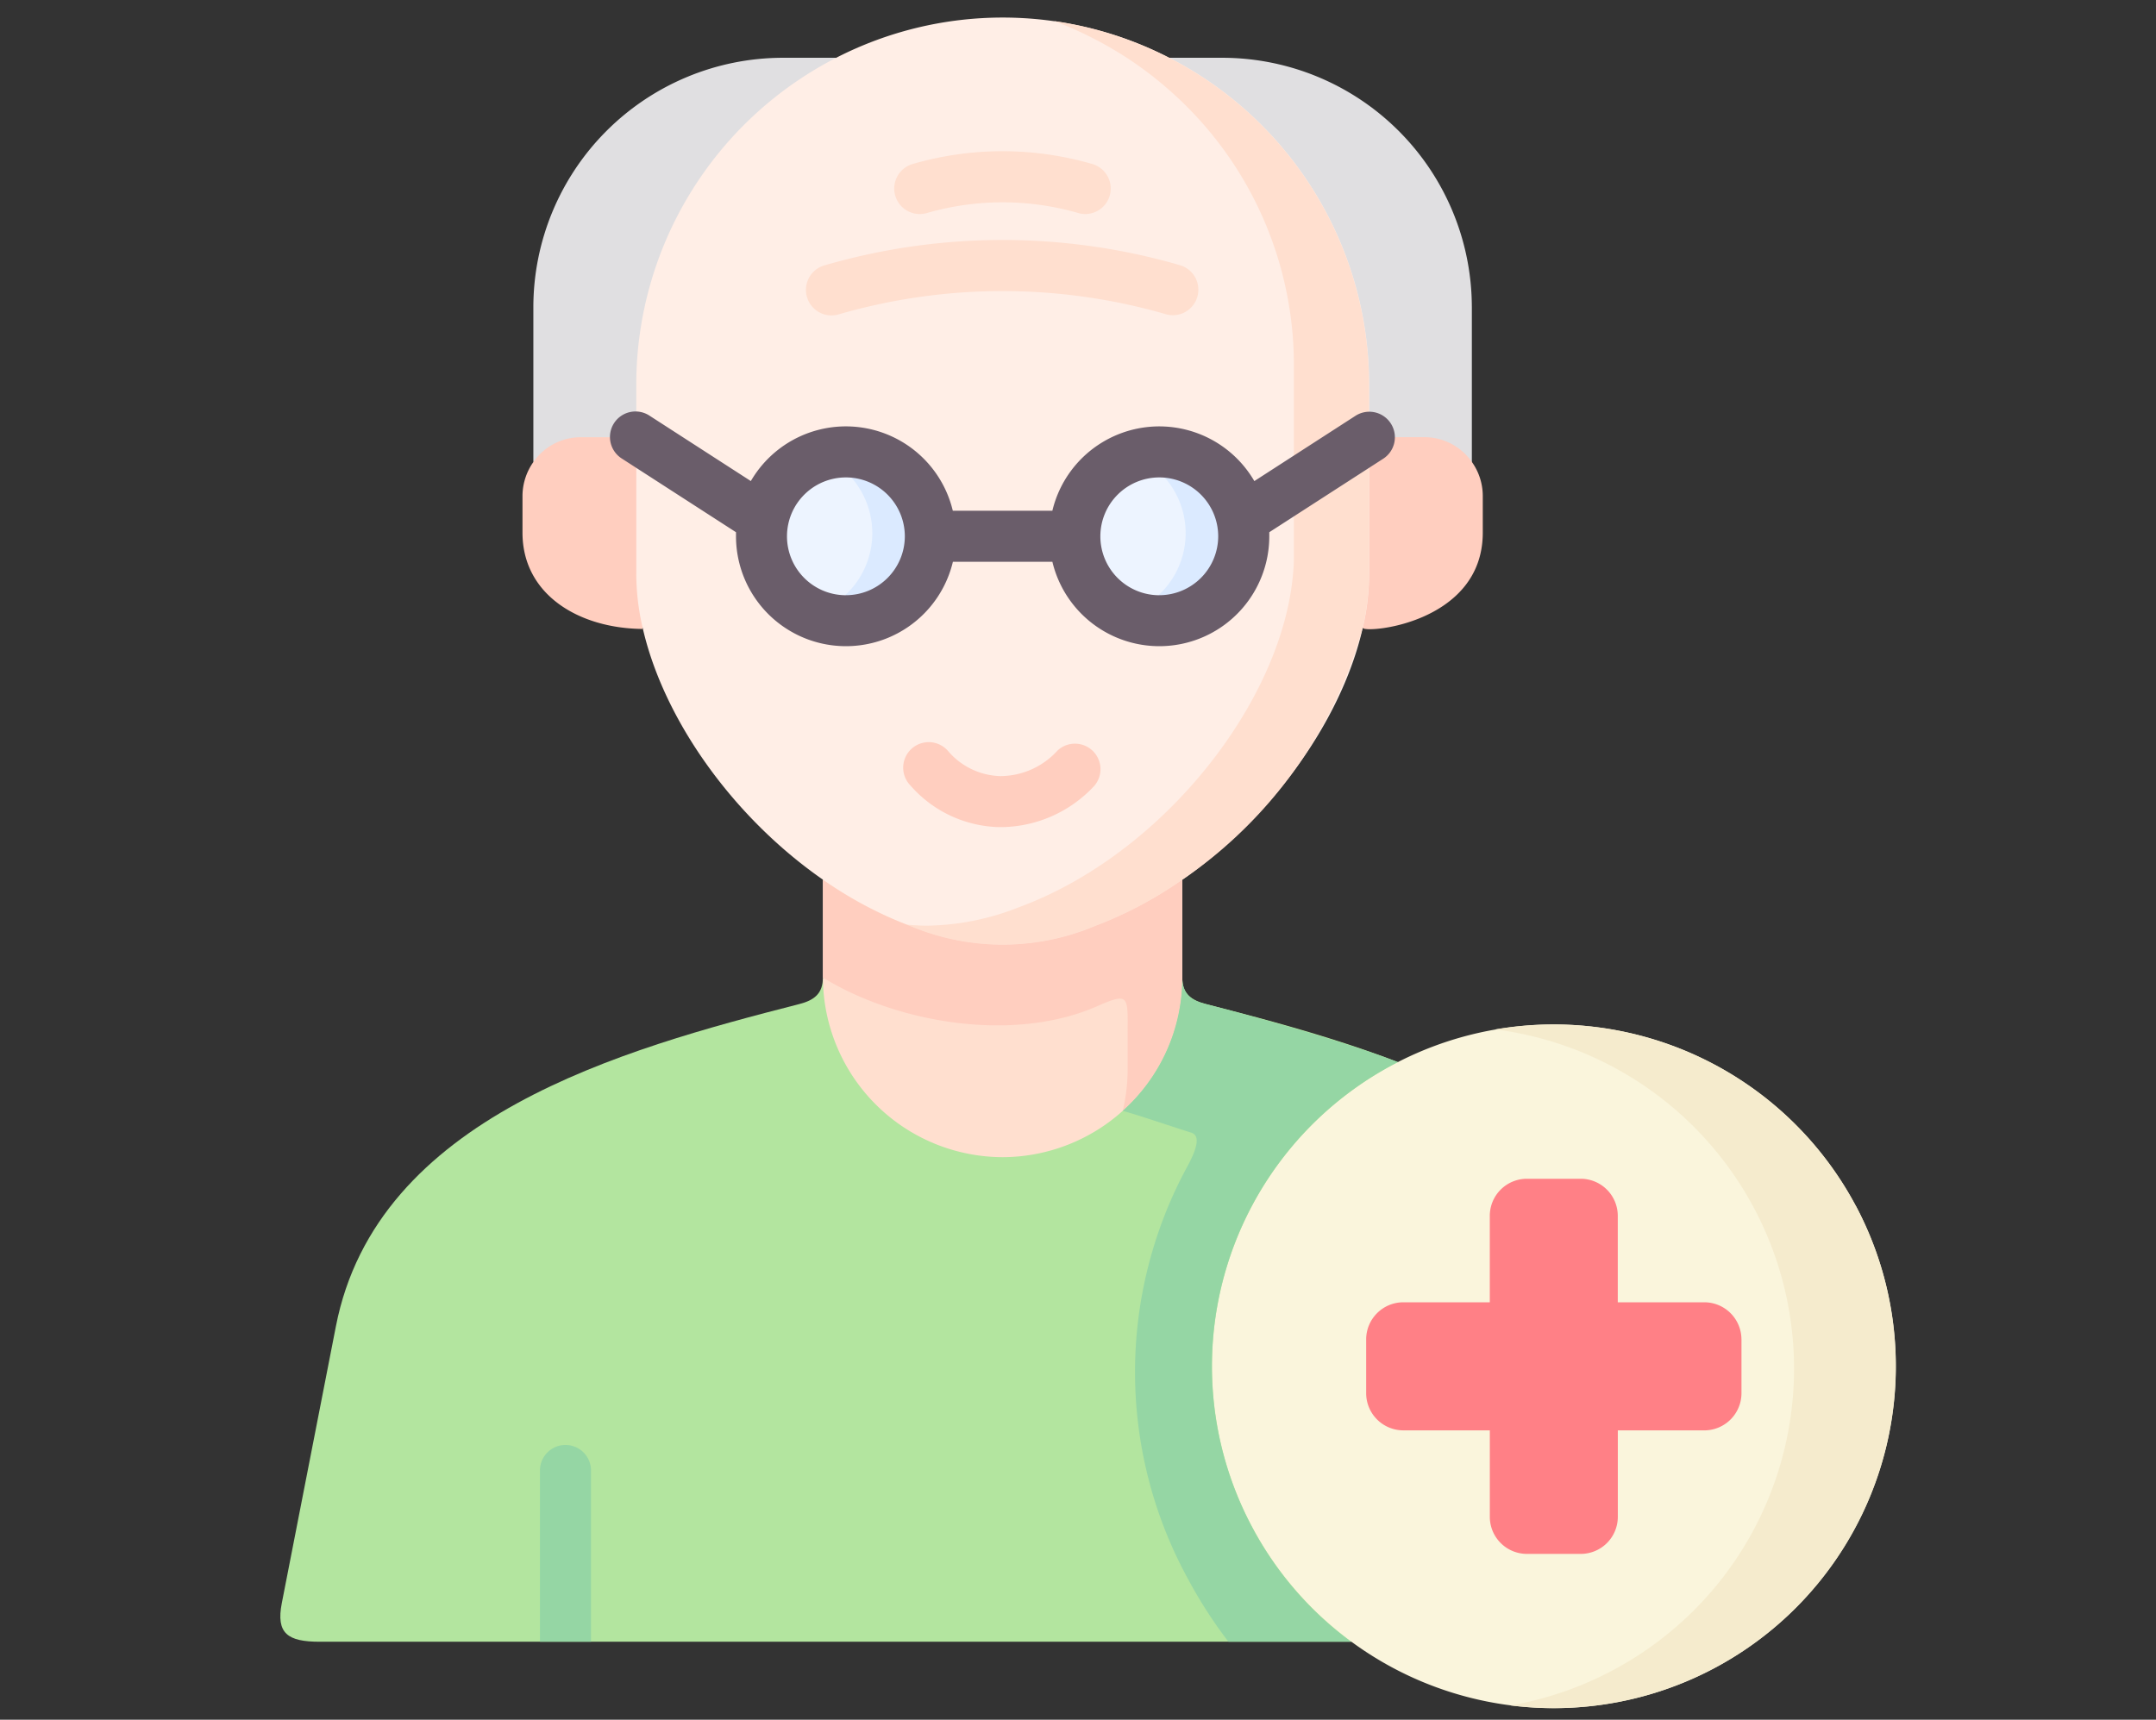
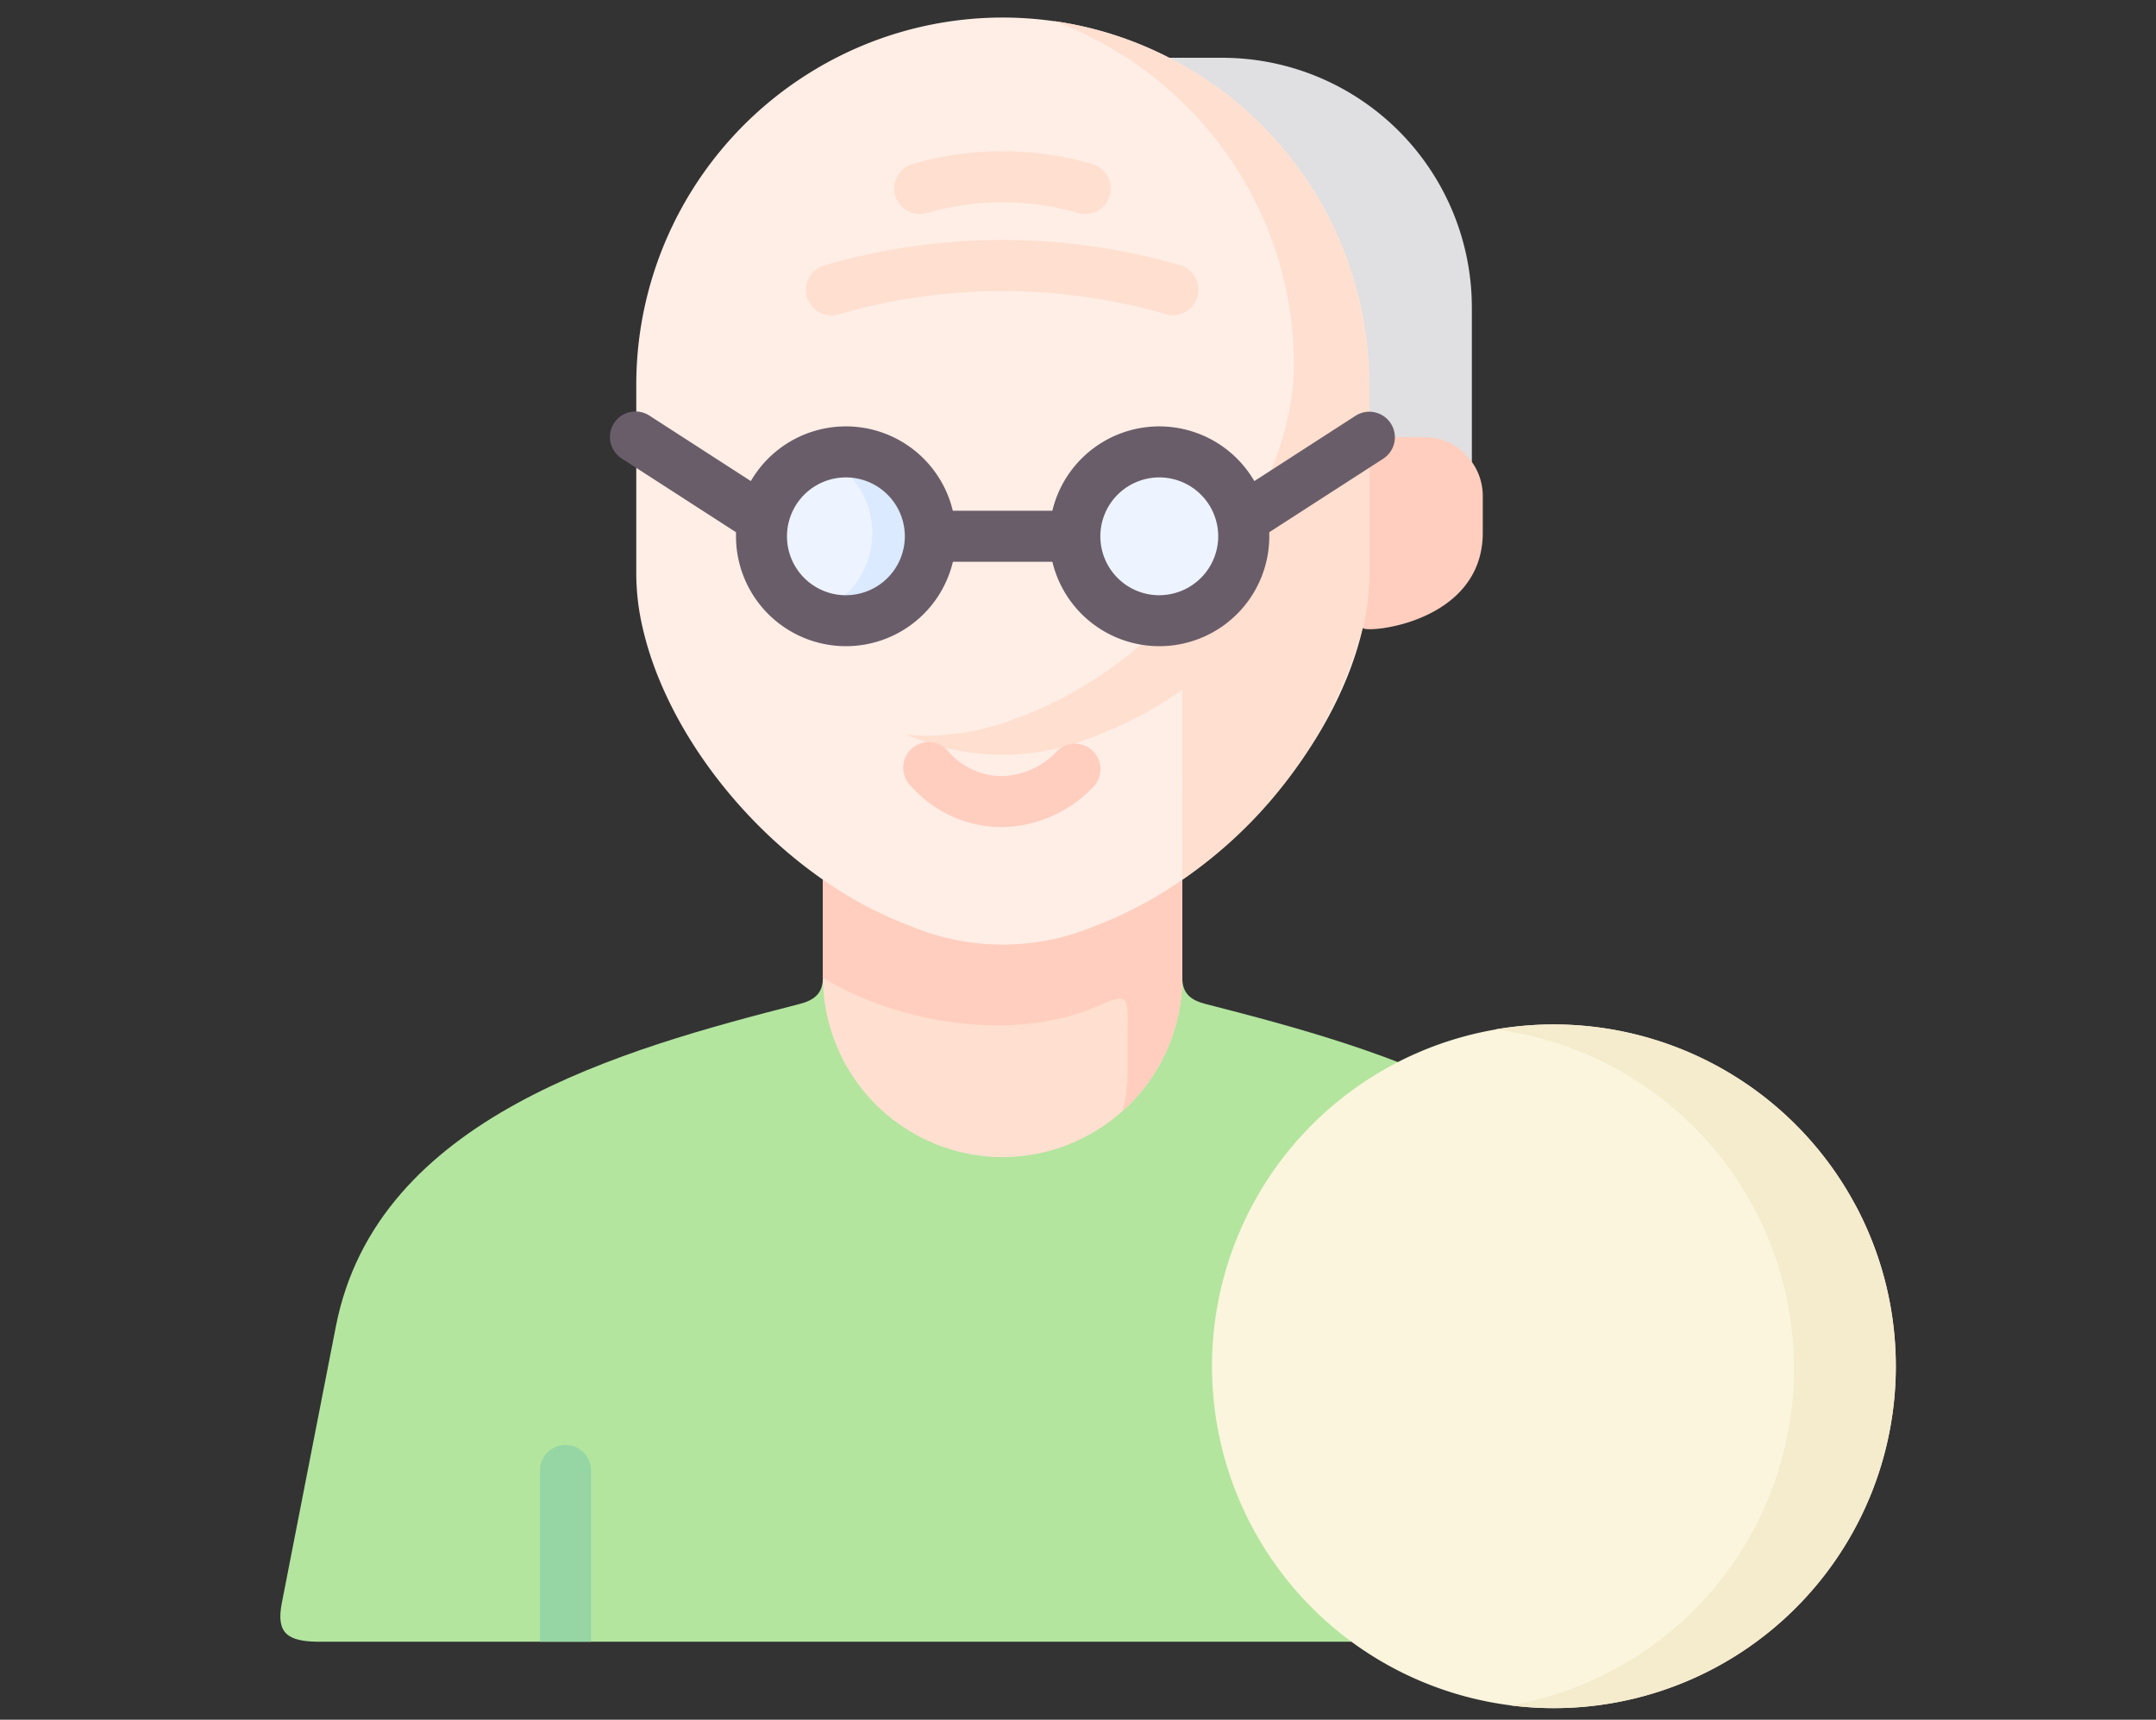
<svg xmlns="http://www.w3.org/2000/svg" width="94" height="75" viewBox="0 0 94 75">
  <rect x="0" y="0" width="94" height="75" fill="#333333" stroke="none" />
  <defs>
    <style>
            .cls-14,.cls-15,.cls-3,.cls-4,.cls-5{fill-rule:evenodd}.cls-3,.cls-9{fill:#ffdfcf}.cls-4{fill:#e0dfe1}.cls-5{fill:#ffcebf}.cls-14{fill:#edf4ff}.cls-15{fill:#dbeaff}
        </style>
  </defs>
  <g id="그룹_27431" transform="translate(0 .123)">
    <path id="사각형_5844" fill="none" d="M0 0H94V75H0z" transform="translate(0 -.123)" />
    <g id="old-man" transform="translate(12.223 .643)">
      <g id="그룹_27011" transform="translate(0 41.865)">
        <path id="패스_30862" fill="#b3e59f" fill-rule="evenodd" d="M72.721 319.676H13.173c-1.4 0-1.909-.362-1.653-1.682l2.359-12.075c1.783-9.146 12.5-12.078 20.206-14.054.644-.165 1.027-.454 1.027-1.157.085 1.2 15.669 1.3 15.669.01 0 .7.386.984 1.027 1.147 7.707 1.976 18.423 4.908 20.206 14.054l2.359 12.075c.257 1.32-.256 1.682-1.652 1.682z" transform="translate(-11.457 -290.708)" />
      </g>
      <g id="그룹_27012" transform="translate(23.655 36.116)">
        <path id="패스_30863" d="M183.554 264.374a7.856 7.856 0 0 0 7.835-7.835v-5.749a17.273 17.273 0 0 1-3.831 2.027 10.378 10.378 0 0 1-8.007 0 17.268 17.268 0 0 1-3.831-2.027v5.749a7.856 7.856 0 0 0 7.834 7.835z" class="cls-3" transform="translate(-175.719 -250.79)" />
      </g>
      <g id="그룹_27013" transform="translate(38.748 1.754)">
        <path id="패스_30864" d="M293.725 23.032a10.889 10.889 0 0 0-10.854-10.854h-2.346c1.1 5.19 2.687 11.51 8.024 17.23.484 1.468 3.112.425 5.177.4v-6.776z" class="cls-4" transform="translate(-280.525 -12.178)" />
      </g>
      <g id="그룹_27014" transform="translate(46.062 18.302)">
        <path id="패스_30865" d="M337.67 131.248v-1.6a2.555 2.555 0 0 0-.475-1.48 2.518 2.518 0 0 0-2.056-1.081h-2.414c-2.069 2.532-1.611 5.484-.29 8.31-.009.267 5.235-.137 5.235-4.149z" class="cls-5" transform="translate(-331.307 -127.089)" />
      </g>
      <g id="그룹_27015" transform="translate(11.031 1.754)">
-         <path id="패스_30866" d="M101.257 12.177H98.91a10.889 10.889 0 0 0-10.854 10.854v6.775c1.573-.862 5.627 1.573 6.93-1.6 3.659-4.418 2.006-10.07 6.271-16.029z" class="cls-4" transform="translate(-88.056 -12.177)" />
-       </g>
+         </g>
      <g id="그룹_27016" transform="translate(10.556 18.302)">
-         <path id="패스_30867" d="M89.7 127.089h-2.413a2.518 2.518 0 0 0-2.056 1.081 2.576 2.576 0 0 0-.475 1.48v1.6c0 2.708 2.464 4.176 5.236 4.2v-.05c1.921-2.5 3.523-6.7-.292-8.311z" class="cls-5" transform="translate(-84.755 -127.089)" />
-       </g>
+         </g>
      <g id="그룹_27017" transform="translate(15.514)">
        <path id="패스_30868" fill="#ffeee6" fill-rule="evenodd" d="M139.164 39.628c5.707-2.12 10.517-7.805 11.7-13.016a10.453 10.453 0 0 0 .278-2.355v-8.281a16.023 16.023 0 0 0-8.718-14.223 15.9 15.9 0 0 0-14.517 0 16.028 16.028 0 0 0-8.718 14.223v8.281a10.452 10.452 0 0 0 .278 2.355c1.182 5.211 5.988 10.9 11.7 13.016a10.378 10.378 0 0 0 8.007 0z" transform="translate(-119.185)" />
      </g>
      <g id="그룹_27018" transform="translate(27.301 .156)">
-         <path id="패스_30869" d="M213.059 38.525a19.638 19.638 0 0 0 7.864-10.989 10.454 10.454 0 0 0 .277-2.355V16.9a16.023 16.023 0 0 0-8.718-14.223 15.791 15.791 0 0 0-5.013-1.6 15.672 15.672 0 0 1 1.737.77c.492.252.967.53 1.43.828a16.434 16.434 0 0 1 2.271 1.791 15.95 15.95 0 0 1 4.992 10.7c.017.3.025.6.025.9v8.281c0 .2 0 .4-.017.6a11.429 11.429 0 0 1-.261 1.762c-1.177 5.211-5.988 10.9-11.7 13.012a11.288 11.288 0 0 1-4 .807c-.3 0-.61-.017-.913-.046.063.025.126.046.185.071a10.378 10.378 0 0 0 8.007 0 17.264 17.264 0 0 0 3.831-2.027z" class="cls-3" transform="translate(-201.036 -1.08)" />
+         <path id="패스_30869" d="M213.059 38.525a19.638 19.638 0 0 0 7.864-10.989 10.454 10.454 0 0 0 .277-2.355V16.9a16.023 16.023 0 0 0-8.718-14.223 15.791 15.791 0 0 0-5.013-1.6 15.672 15.672 0 0 1 1.737.77c.492.252.967.53 1.43.828a16.434 16.434 0 0 1 2.271 1.791 15.95 15.95 0 0 1 4.992 10.7c.017.3.025.6.025.9c0 .2 0 .4-.017.6a11.429 11.429 0 0 1-.261 1.762c-1.177 5.211-5.988 10.9-11.7 13.012a11.288 11.288 0 0 1-4 .807c-.3 0-.61-.017-.913-.046.063.025.126.046.185.071a10.378 10.378 0 0 0 8.007 0 17.264 17.264 0 0 0 3.831-2.027z" class="cls-3" transform="translate(-201.036 -1.08)" />
      </g>
      <g id="그룹_27019" transform="translate(27.177 31.623)">
        <path id="패스_30870" fill="#ffcebf" d="M204.446 223.269h-.11a5.3 5.3 0 0 1-3.884-1.832 1.113 1.113 0 1 1 1.666-1.475 3.1 3.1 0 0 0 2.264 1.082 3.381 3.381 0 0 0 2.5-1.116 1.113 1.113 0 0 1 1.6 1.543 5.6 5.6 0 0 1-4.036 1.798z" transform="translate(-200.173 -219.586)" />
      </g>
      <g id="그룹_27020" transform="translate(11.319 62.218)">
        <path id="패스_30871" fill="#95d6a4" d="M92.283 433.151v7.5h-2.225v-7.5a1.113 1.113 0 0 1 2.225 0z" transform="translate(-90.058 -432.038)" />
      </g>
      <g id="그룹_27021" transform="translate(26.769 5.829)">
        <path id="패스_30872" d="M205.669 43.218a1.113 1.113 0 0 1-.3-.041 11.883 11.883 0 0 0-6.621 0 1.113 1.113 0 1 1-.6-2.144 14.021 14.021 0 0 1 7.812 0 1.113 1.113 0 0 1-.3 2.185z" class="cls-9" transform="translate(-197.339 -40.478)" />
      </g>
      <g id="그룹_27022" transform="translate(22.95 9.7)">
        <path id="패스_30873" d="M186.791 70.635a1.116 1.116 0 0 1-.3-.041 25.626 25.626 0 0 0-14.259 0 1.113 1.113 0 1 1-.595-2.144 27.763 27.763 0 0 1 15.448 0 1.113 1.113 0 0 1-.3 2.185z" class="cls-9" transform="translate(-170.824 -67.354)" />
      </g>
      <g id="그룹_27023" transform="translate(23.655 37.601)">
        <path id="패스_30874" d="M191.388 265.363V261.1a17.273 17.273 0 0 1-3.831 2.027 10.378 10.378 0 0 1-8.007 0 17.267 17.267 0 0 1-3.831-2.027v4.264c3.133 1.939 8.238 2.885 11.96 1.249 1.438-.635 1.325-.421 1.325 1.27v1.476a7.655 7.655 0 0 1-.214 1.821 7.809 7.809 0 0 0 2.598-5.817z" class="cls-5" transform="translate(-175.719 -261.099)" />
      </g>
      <g id="그룹_27024" transform="translate(40.611 43.91)">
        <path id="패스_30875" fill="#faf5dc" fill-rule="evenodd" d="M321.536 312.828a14.914 14.914 0 0 0-19.8-6.359c-.118.059-.24.122-.357.185a14.908 14.908 0 1 0 20.16 6.174z" transform="translate(-293.456 -304.91)" />
      </g>
      <g id="그룹_27025" transform="translate(47.34 50.642)">
-         <path id="패스_30876" fill="#ff8086" fill-rule="evenodd" d="M356.547 358.657a1.621 1.621 0 0 0-1.615-1.615h-3.777v-3.772a1.618 1.618 0 0 0-1.615-1.615h-2.35a1.618 1.618 0 0 0-1.615 1.615v3.772H341.8a1.621 1.621 0 0 0-1.615 1.615v2.355a1.621 1.621 0 0 0 1.615 1.615h3.776v3.773a1.618 1.618 0 0 0 1.615 1.615h2.351a1.618 1.618 0 0 0 1.615-1.615v-3.772h3.776a1.622 1.622 0 0 0 1.615-1.615v-2.355z" transform="translate(-340.184 -351.655)" />
-       </g>
+         </g>
      <g id="그룹_27026" transform="translate(52.975 43.91)">
        <path id="패스_30877" fill="#f5ebcd" fill-rule="evenodd" d="M395.028 312.826a14.924 14.924 0 0 0-15.715-7.7 14.914 14.914 0 0 1 9.761 24.1 14.9 14.9 0 0 1-4.655 3.856 14.912 14.912 0 0 1-4.445 1.526 14.913 14.913 0 0 0 15.055-21.784z" transform="translate(-379.313 -304.908)" />
      </g>
      <g id="그룹_27027" transform="translate(36.726 41.882)">
-         <path id="패스_30878" fill="#95d6a4" fill-rule="evenodd" d="M272.11 314.76a14.907 14.907 0 0 1 6.173-20.161l.193-.1c-2.41-.925-6.152-1.96-8.373-2.532-.635-.16-1.018-.45-1.026-1.14v.008a7.791 7.791 0 0 1-2.6 5.791c.542.139 1.947.618 2.9.921.185.059.669.118-.067 1.48a18.769 18.769 0 0 0 0 17.983 19.922 19.922 0 0 0 1.779 2.767h5.345a14.809 14.809 0 0 1-4.324-5.017z" transform="translate(-266.479 -290.827)" />
-       </g>
+         </g>
      <g id="그룹_27028" transform="translate(20.977 18.941)">
        <path id="패스_30879" d="M164.482 135.208a3.682 3.682 0 1 0-3.684 3.68 3.682 3.682 0 0 0 3.684-3.68z" class="cls-14" transform="translate(-157.118 -131.528)" />
      </g>
      <g id="그룹_27029" transform="translate(34.64 18.941)">
        <path id="패스_30880" d="M259.358 135.208a3.682 3.682 0 1 0-3.68 3.68 3.681 3.681 0 0 0 3.68-3.68z" class="cls-14" transform="translate(-251.994 -131.528)" />
      </g>
      <g id="그룹_27030" transform="translate(23.21 18.941)">
        <path id="패스_30881" d="M177.754 135.208a3.69 3.69 0 0 0-4.765-3.52 3.683 3.683 0 0 1-.366 6.905 3.687 3.687 0 0 0 5.131-3.385z" class="cls-15" transform="translate(-172.623 -131.528)" />
      </g>
      <g id="그룹_27031" transform="translate(36.873 18.941)">
-         <path id="패스_30882" d="M272.63 135.208a3.69 3.69 0 0 0-4.765-3.52 3.683 3.683 0 0 1-.366 6.905 3.687 3.687 0 0 0 5.131-3.385z" class="cls-15" transform="translate(-267.5 -131.528)" />
-       </g>
+         </g>
      <path id="패스_30883" fill="#6a5d6a" d="M145.394 119.871a1.113 1.113 0 0 0-1.538-.331l-4.41 2.847a4.793 4.793 0 0 0-8.806 1.294h-4.34a4.793 4.793 0 0 0-8.806-1.295l-4.41-2.847a1.113 1.113 0 1 0-1.207 1.87l4.97 3.208v.176a4.794 4.794 0 0 0 9.457 1.113h4.337a4.794 4.794 0 0 0 9.457-1.113v-.176l4.971-3.208a1.112 1.112 0 0 0 .325-1.538zm-23.757 7.494a2.569 2.569 0 1 1 2.571-2.571 2.572 2.572 0 0 1-2.571 2.57zm13.667 0a2.569 2.569 0 1 1 2.567-2.571 2.574 2.574 0 0 1-2.571 2.57z" transform="translate(-96.981 -102.172)" />
    </g>
  </g>
</svg>